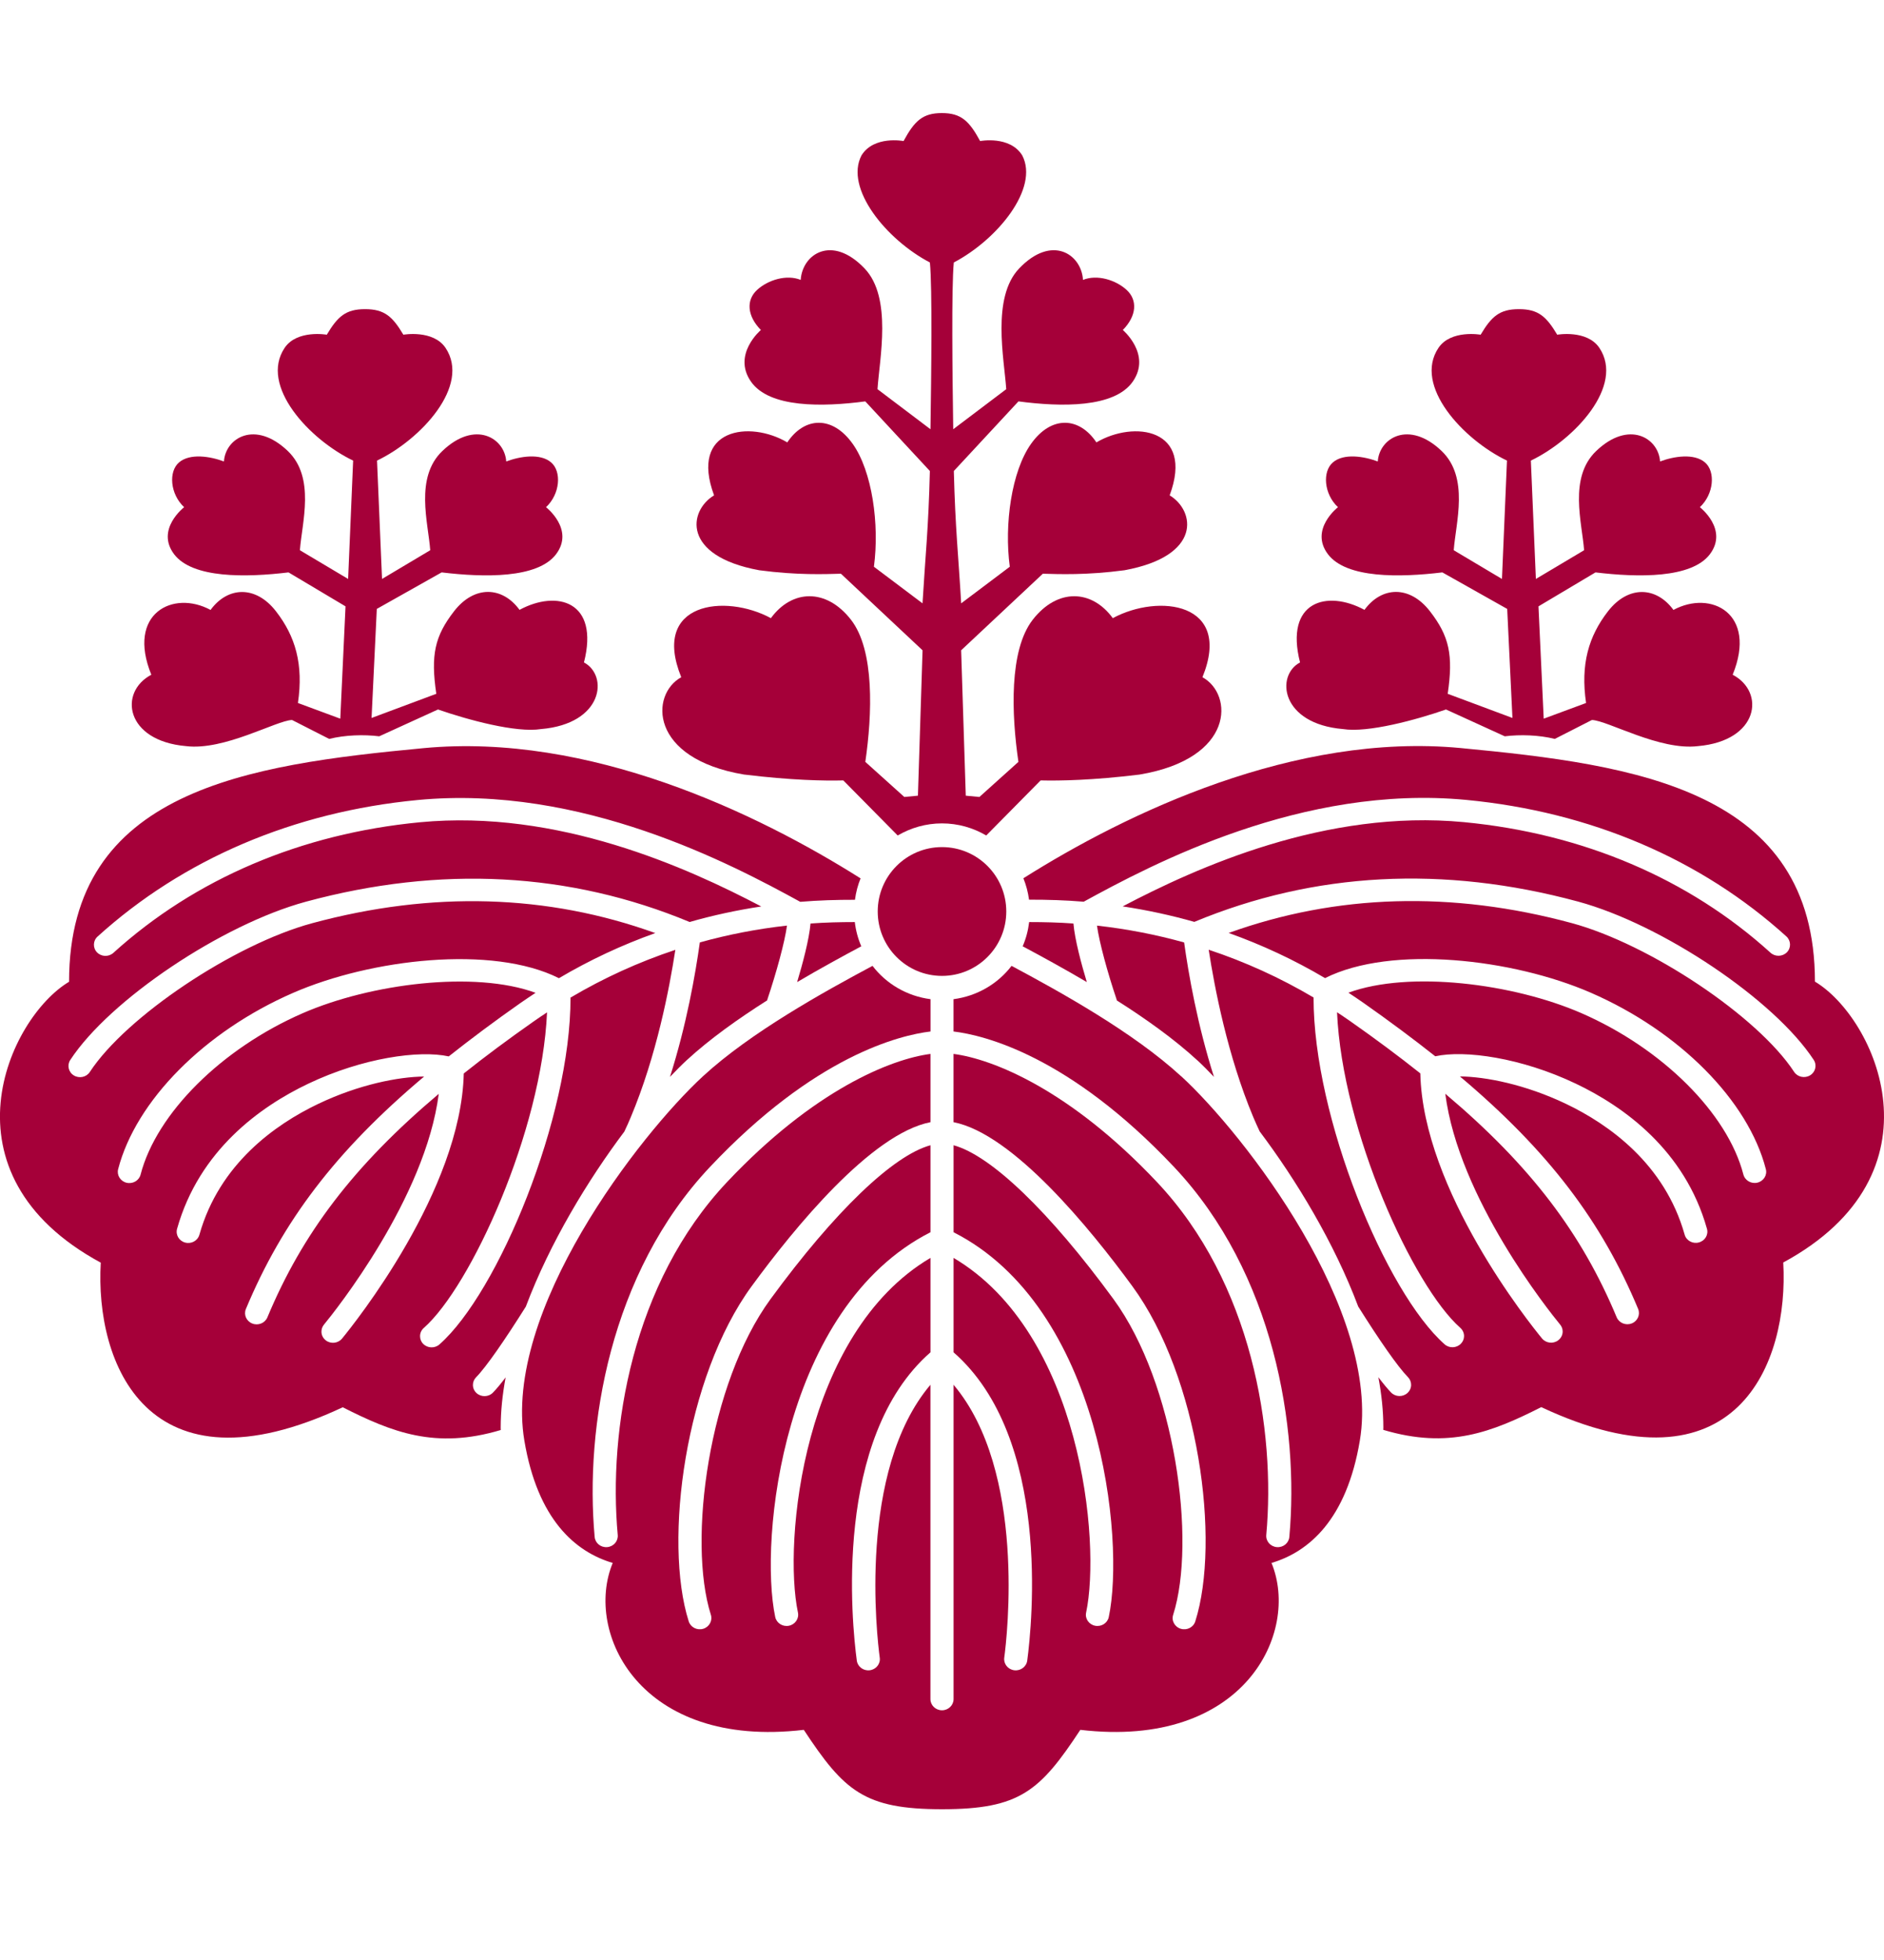
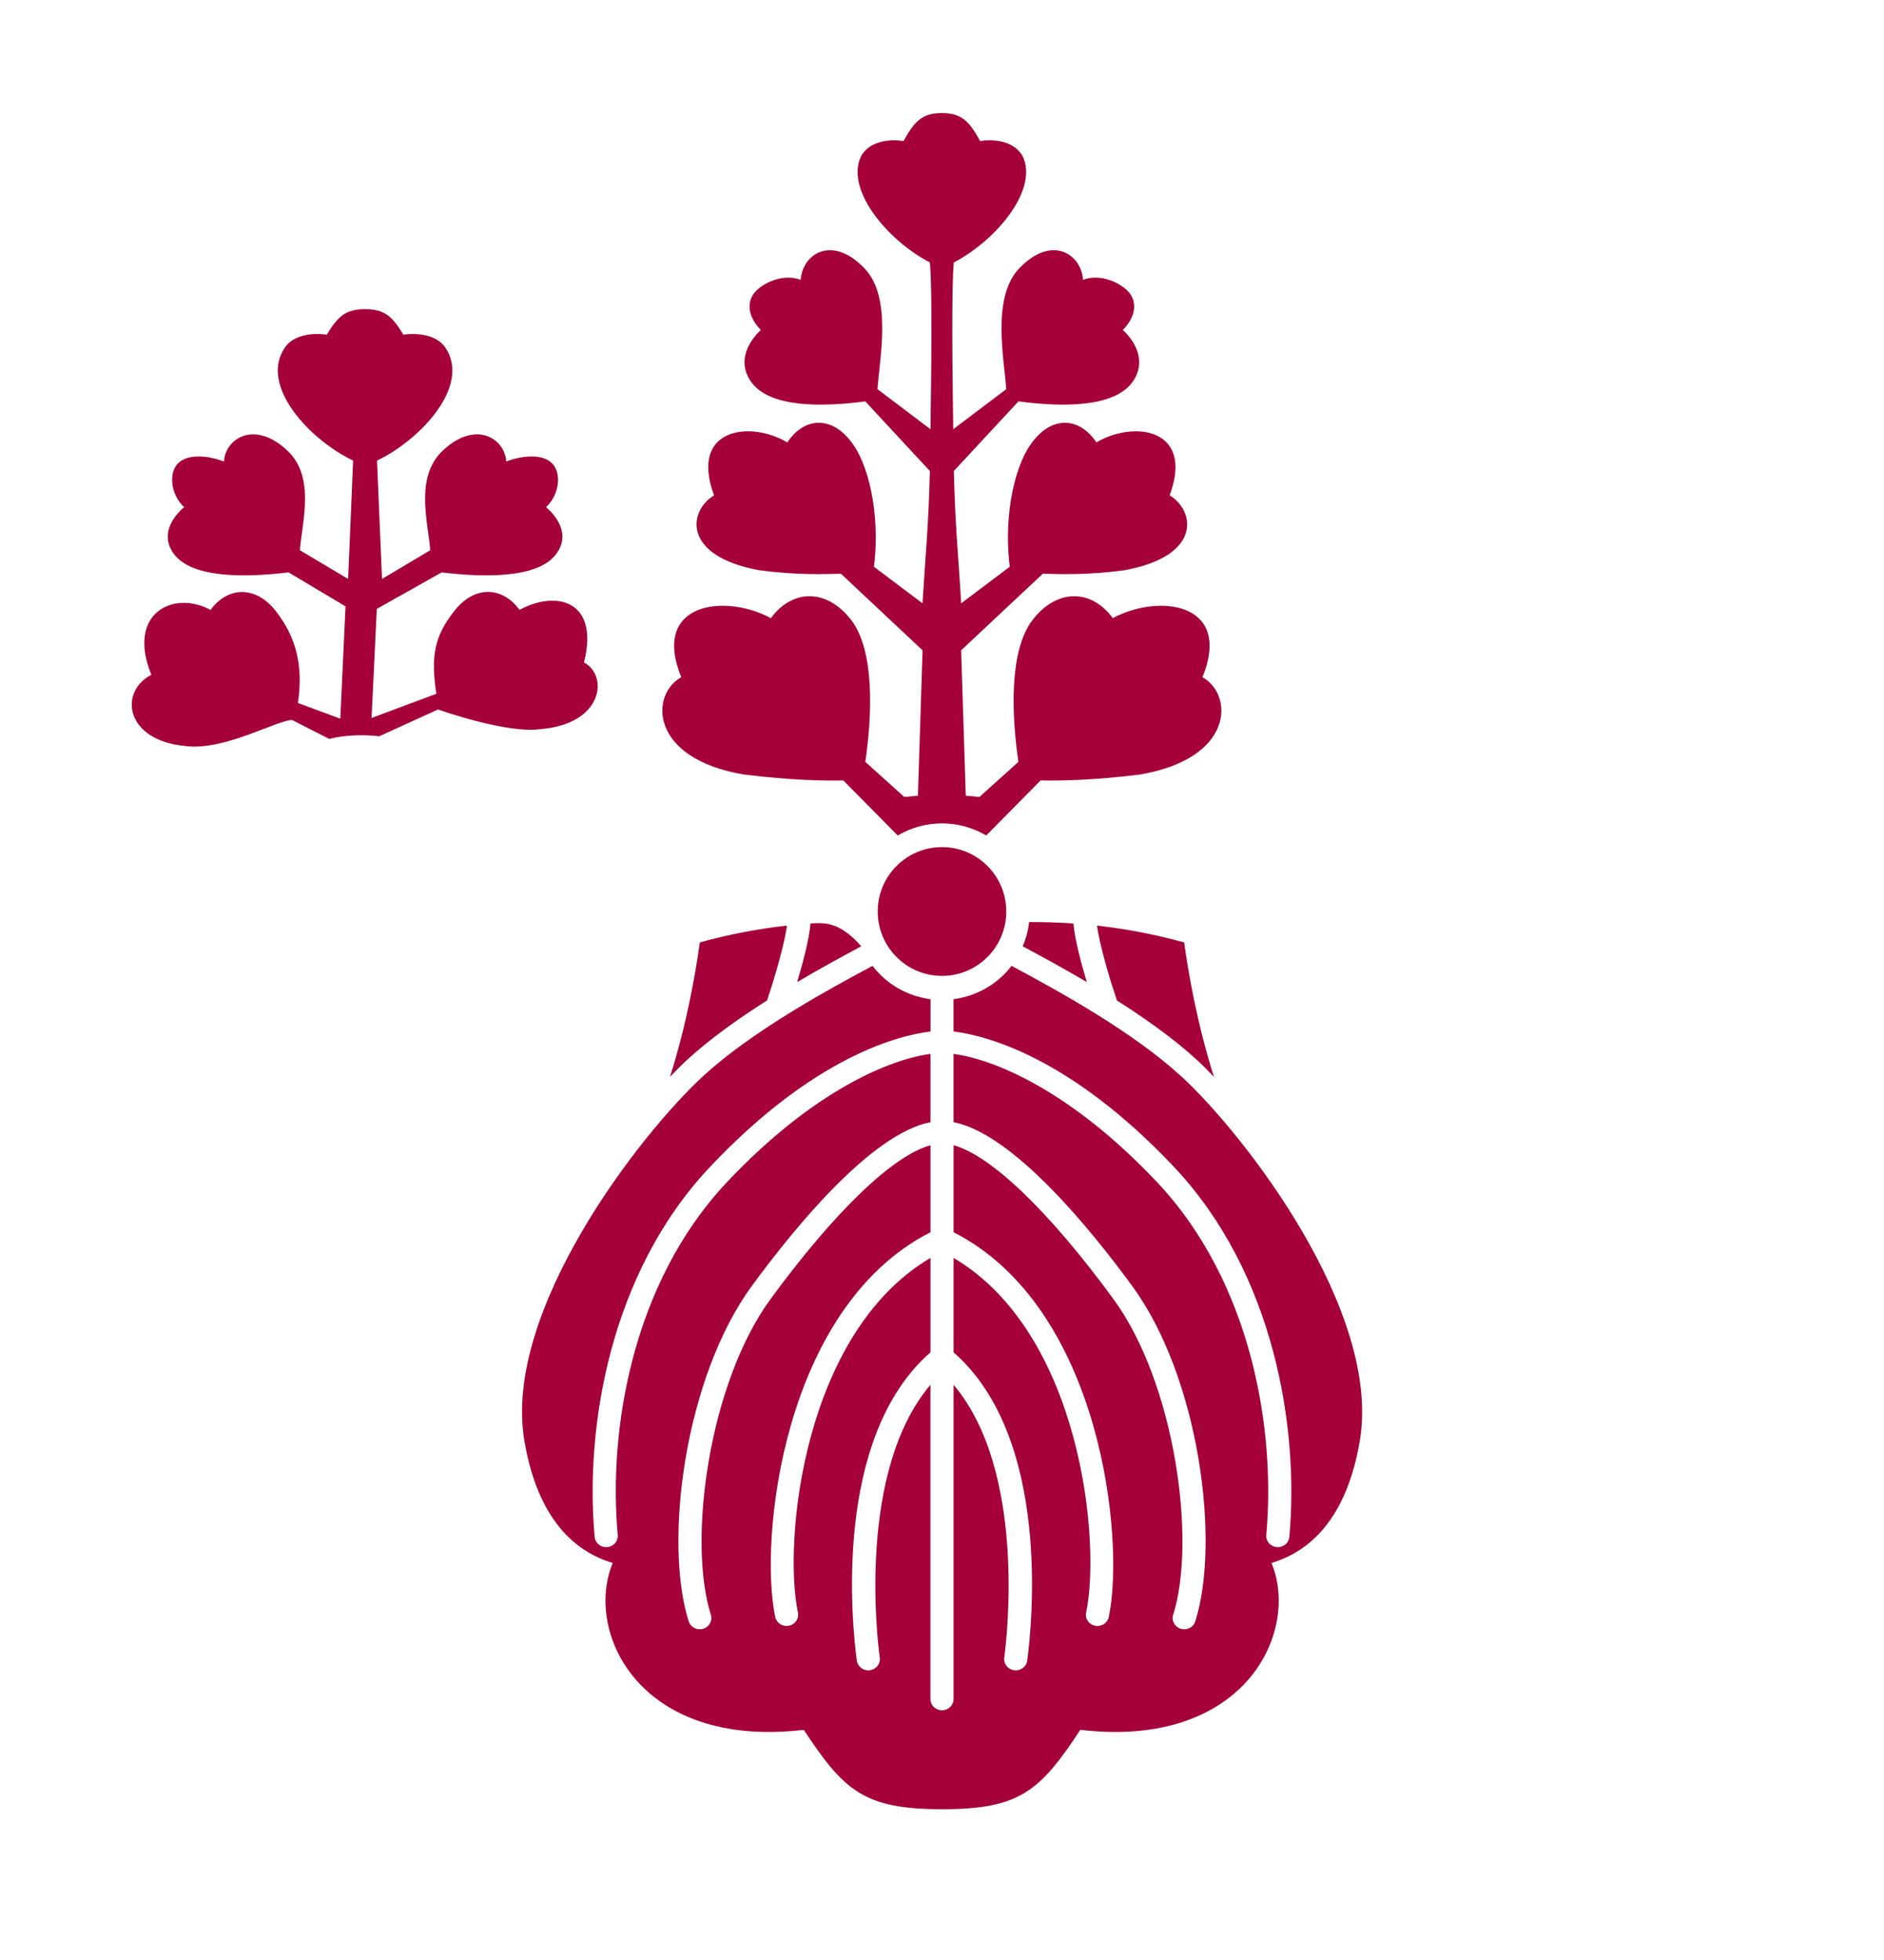
<svg xmlns="http://www.w3.org/2000/svg" width="50" height="52" viewBox="0 0 50 52" fill="none">
  <g clip-path="url(#clip0_1414_17211)">
    <path d="M26.706 24.182C26.706 25.126 25.942 25.891 25 25.891C24.058 25.891 23.294 25.126 23.294 24.182C23.294 23.239 24.058 22.474 25 22.474C25.942 22.474 26.706 23.239 26.706 24.182Z" fill="#A50039" />
-     <path d="M21.156 26.055C21.777 25.689 22.372 25.365 22.858 25.106C22.771 24.905 22.712 24.688 22.686 24.463C22.29 24.463 21.897 24.473 21.511 24.501C21.473 24.928 21.302 25.567 21.155 26.055H21.156Z" fill="#A50039" />
+     <path d="M21.156 26.055C21.777 25.689 22.372 25.365 22.858 25.106C22.29 24.463 21.897 24.473 21.511 24.501C21.473 24.928 21.302 25.567 21.155 26.055H21.156Z" fill="#A50039" />
    <path d="M19.756 20.55C20.998 20.702 21.875 20.718 22.381 20.705L23.824 22.166C24.17 21.964 24.57 21.845 24.999 21.845C25.428 21.845 25.828 21.963 26.174 22.166L27.617 20.705C28.123 20.717 29 20.702 30.242 20.55C32.773 20.126 32.738 18.42 31.912 17.967C32.722 15.978 30.748 15.743 29.533 16.4C28.976 15.638 28.066 15.597 27.407 16.443C26.777 17.254 26.844 18.954 27.028 20.213L25.993 21.144L25.631 21.11L25.508 17.253L27.676 15.221C28.089 15.232 28.828 15.264 29.843 15.129C31.91 14.75 31.716 13.548 31.042 13.142C31.703 11.359 30.091 11.149 29.098 11.737C28.643 11.055 27.899 11.018 27.362 11.777C26.847 12.503 26.648 13.908 26.799 15.036L25.509 16.007C25.436 14.754 25.353 14.027 25.314 12.496L27.029 10.649C28.156 10.798 29.578 10.827 30.066 10.12C30.562 9.399 29.799 8.755 29.799 8.755C30.172 8.376 30.19 7.958 29.9 7.692C29.611 7.426 29.115 7.274 28.742 7.426C28.701 6.744 27.915 6.212 27.047 7.123C26.31 7.895 26.651 9.524 26.705 10.325L25.298 11.388C25.277 9.946 25.249 7.641 25.313 6.964C26.471 6.357 27.584 4.994 27.129 4.122C26.798 3.591 26.012 3.742 26.012 3.742C25.723 3.211 25.509 3 24.996 3C24.483 3 24.269 3.211 23.98 3.742C23.98 3.742 23.194 3.59 22.864 4.122C22.409 4.994 23.521 6.358 24.679 6.964C24.744 7.641 24.716 9.946 24.694 11.388L23.288 10.325C23.341 9.524 23.684 7.895 22.946 7.123C22.077 6.212 21.292 6.744 21.25 7.426C20.878 7.274 20.381 7.426 20.092 7.692C19.803 7.958 19.821 8.375 20.193 8.755C20.193 8.755 19.43 9.4 19.927 10.12C20.414 10.828 21.836 10.798 22.964 10.649L24.678 12.496C24.641 14.027 24.557 14.754 24.483 16.007L23.193 15.036C23.344 13.909 23.146 12.503 22.631 11.777C22.093 11.018 21.349 11.055 20.894 11.737C19.902 11.148 18.289 11.359 18.951 13.142C18.276 13.547 18.082 14.749 20.149 15.129C21.165 15.264 21.903 15.232 22.317 15.221L24.484 17.253L24.361 21.11L24 21.144L22.965 20.213C23.149 18.954 23.215 17.253 22.585 16.443C21.927 15.597 21.016 15.638 20.459 16.4C19.245 15.743 17.271 15.978 18.08 17.967C17.254 18.42 17.219 20.126 19.75 20.55H19.756Z" fill="#A50039" />
    <path d="M28.843 26.055C28.696 25.566 28.525 24.928 28.488 24.501C28.102 24.473 27.709 24.463 27.313 24.463C27.286 24.688 27.228 24.905 27.141 25.106C27.628 25.366 28.221 25.689 28.843 26.055Z" fill="#A50039" />
-     <path d="M13.081 36.948C12.964 37.067 12.77 37.071 12.646 36.959C12.583 36.9 12.551 36.823 12.551 36.744C12.551 36.67 12.579 36.597 12.636 36.539C12.906 36.264 13.398 35.551 13.955 34.666C14.594 32.97 15.601 31.311 16.57 30.021C16.636 29.881 16.695 29.751 16.742 29.636C17.425 28.008 17.768 26.213 17.923 25.2C16.957 25.521 16.028 25.942 15.141 26.467C15.146 29.648 13.221 34.295 11.662 35.669C11.537 35.779 11.343 35.771 11.228 35.65C11.173 35.594 11.148 35.521 11.148 35.45C11.148 35.369 11.181 35.289 11.248 35.231C12.496 34.13 14.377 30.012 14.518 26.859C14.401 26.937 14.284 27.013 14.169 27.095C13.491 27.57 12.875 28.028 12.308 28.48C12.237 31.583 9.404 35.116 9.078 35.513C8.973 35.641 8.779 35.663 8.647 35.561C8.57 35.502 8.531 35.416 8.531 35.329C8.531 35.264 8.552 35.199 8.597 35.144C8.891 34.787 11.289 31.79 11.644 29.021C9.378 30.933 8.021 32.731 7.096 34.951C7.033 35.102 6.854 35.176 6.696 35.114C6.539 35.053 6.462 34.88 6.526 34.728C7.493 32.411 8.903 30.541 11.256 28.561C10.57 28.568 9.521 28.774 8.447 29.286C7.299 29.834 5.821 30.882 5.292 32.758C5.247 32.917 5.079 33.01 4.915 32.966C4.752 32.924 4.655 32.76 4.699 32.602C5.288 30.512 6.914 29.356 8.175 28.754C9.627 28.062 11.133 27.855 11.909 28.027C12.489 27.568 13.117 27.098 13.806 26.615C13.941 26.52 14.078 26.431 14.214 26.34C12.594 25.746 9.84 26.095 8.034 26.881C5.882 27.818 4.152 29.539 3.731 31.163C3.691 31.322 3.523 31.418 3.359 31.379C3.195 31.339 3.095 31.178 3.135 31.02C3.607 29.2 5.43 27.363 7.782 26.34C9.84 25.444 13.065 25.063 14.834 25.952C15.653 25.468 16.507 25.07 17.391 24.755C14.53 23.725 11.473 23.632 8.286 24.493C6.213 25.052 3.345 26.971 2.384 28.44C2.294 28.579 2.104 28.619 1.96 28.532C1.817 28.445 1.774 28.261 1.864 28.123C2.909 26.527 5.891 24.526 8.121 23.922C11.694 22.956 15.12 23.139 18.302 24.461C18.922 24.284 19.555 24.147 20.203 24.049C18.239 23.018 14.81 21.465 11.146 21.815C7.991 22.117 5.178 23.314 3.009 25.28C2.885 25.392 2.691 25.386 2.575 25.267C2.46 25.148 2.466 24.959 2.589 24.848C4.857 22.792 7.796 21.539 11.086 21.225C15.439 20.809 19.436 22.939 21.238 23.926C21.715 23.886 22.2 23.871 22.69 23.872C22.716 23.673 22.766 23.483 22.839 23.304C20.1 21.574 15.636 19.432 11.237 19.849C6.573 20.291 1.833 20.956 1.833 26.047C0.227 27.006 -1.685 31.139 2.674 33.499C2.52 36.155 3.897 39.771 9.096 37.336C10.4 37.995 11.552 38.459 13.29 37.939C13.29 37.918 13.288 37.898 13.288 37.876C13.288 37.443 13.335 36.996 13.419 36.543C13.288 36.717 13.172 36.856 13.08 36.949L13.081 36.948Z" fill="#A50039" />
-     <path d="M48.167 26.045C48.167 20.954 43.426 20.29 38.764 19.846C34.364 19.429 29.9 21.571 27.16 23.301C27.233 23.481 27.283 23.671 27.31 23.869C27.799 23.868 28.284 23.883 28.761 23.923C30.564 22.936 34.561 20.806 38.913 21.222C42.204 21.536 45.141 22.789 47.41 24.845C47.532 24.957 47.539 25.145 47.424 25.264C47.307 25.383 47.113 25.389 46.989 25.277C44.821 23.311 42.007 22.114 38.854 21.812C35.189 21.462 31.758 23.016 29.795 24.047C30.443 24.145 31.076 24.282 31.697 24.458C34.88 23.136 38.304 22.953 41.879 23.919C44.108 24.523 47.091 26.524 48.135 28.12C48.225 28.259 48.183 28.442 48.039 28.529C47.895 28.616 47.706 28.576 47.614 28.437C46.654 26.968 43.785 25.051 41.712 24.49C38.528 23.629 35.469 23.722 32.608 24.752C33.492 25.067 34.347 25.466 35.166 25.95C36.934 25.061 40.158 25.441 42.218 26.337C44.569 27.36 46.394 29.197 46.864 31.017C46.906 31.175 46.806 31.336 46.641 31.376C46.477 31.416 46.31 31.319 46.268 31.16C45.847 29.535 44.117 27.815 41.966 26.878C40.158 26.092 37.405 25.743 35.786 26.337C35.923 26.428 36.059 26.517 36.193 26.612C36.881 27.096 37.511 27.565 38.091 28.024C38.867 27.852 40.373 28.059 41.825 28.752C43.085 29.353 44.714 30.51 45.301 32.599C45.347 32.757 45.25 32.92 45.085 32.963C44.922 33.007 44.752 32.913 44.709 32.755C44.18 30.879 42.701 29.831 41.554 29.283C40.479 28.771 39.43 28.565 38.745 28.558C41.097 30.539 42.508 32.408 43.474 34.725C43.538 34.878 43.461 35.05 43.305 35.111C43.147 35.173 42.968 35.099 42.905 34.948C41.98 32.728 40.624 30.93 38.357 29.018C38.711 31.787 41.11 34.784 41.404 35.141C41.45 35.196 41.472 35.261 41.472 35.326C41.472 35.413 41.432 35.499 41.355 35.558C41.223 35.66 41.029 35.638 40.924 35.51C40.597 35.113 37.764 31.58 37.694 28.477C37.127 28.026 36.511 27.567 35.832 27.091C35.718 27.01 35.6 26.934 35.484 26.856C35.624 30.011 37.507 34.127 38.755 35.228C38.821 35.287 38.855 35.367 38.855 35.447C38.855 35.518 38.828 35.591 38.773 35.647C38.658 35.768 38.464 35.776 38.34 35.666C36.781 34.291 34.856 29.645 34.861 26.464C33.974 25.94 33.046 25.518 32.078 25.197C32.234 26.21 32.578 28.005 33.259 29.633C33.307 29.748 33.366 29.878 33.431 30.018C34.401 31.308 35.408 32.968 36.046 34.663C36.602 35.548 37.095 36.261 37.366 36.536C37.422 36.594 37.45 36.667 37.45 36.741C37.45 36.819 37.418 36.897 37.354 36.956C37.23 37.069 37.037 37.064 36.919 36.945C36.829 36.852 36.713 36.712 36.581 36.539C36.666 36.992 36.713 37.438 36.713 37.872C36.713 37.894 36.711 37.914 36.711 37.935C38.449 38.455 39.6 37.991 40.904 37.332C46.103 39.767 47.479 36.151 47.326 33.495C51.683 31.135 49.773 27.002 48.167 26.043V26.045Z" fill="#A50039" />
    <path d="M17.781 28.57C17.939 28.404 18.089 28.253 18.229 28.124C18.836 27.565 19.594 27.026 20.361 26.54C20.363 26.532 20.362 26.525 20.365 26.518C20.604 25.807 20.828 24.991 20.886 24.556C20.093 24.645 19.322 24.794 18.573 25.003C18.455 25.851 18.22 27.188 17.781 28.57Z" fill="#A50039" />
    <path d="M31.77 28.125C31.911 28.254 32.06 28.404 32.218 28.571C31.779 27.188 31.544 25.852 31.426 25.004C30.676 24.795 29.906 24.646 29.113 24.557C29.172 24.992 29.394 25.808 29.635 26.519C29.637 26.526 29.636 26.534 29.638 26.541C30.404 27.027 31.163 27.567 31.769 28.125H31.77Z" fill="#A50039" />
    <path d="M31.346 28.554C30.082 27.39 28.129 26.31 26.846 25.625C26.485 26.097 25.935 26.427 25.306 26.509V27.366C26.125 27.465 28.376 28.011 31.158 30.96C33.816 33.778 34.481 37.879 34.218 40.777C34.203 40.94 34.055 41.061 33.885 41.046C33.717 41.032 33.591 40.888 33.606 40.724C33.858 37.951 33.228 34.035 30.703 31.359C28.402 28.919 26.358 28.098 25.306 27.961V29.772C26.881 30.08 28.931 32.591 30.053 34.126C31.817 36.536 32.398 40.885 31.722 43.016C31.673 43.173 31.501 43.261 31.339 43.213C31.176 43.164 31.084 42.999 31.135 42.842C31.757 40.881 31.189 36.708 29.552 34.468C27.846 32.136 26.297 30.654 25.307 30.384V32.692C29.231 34.687 29.861 40.85 29.426 42.901C29.392 43.062 29.231 43.165 29.063 43.132C28.898 43.099 28.79 42.943 28.825 42.782C29.222 40.904 28.692 35.37 25.307 33.373V35.878C27.9 38.145 27.392 43.079 27.262 44.057C27.24 44.219 27.086 44.334 26.918 44.313C26.749 44.292 26.631 44.142 26.652 43.981C26.724 43.448 27.243 39.029 25.307 36.739V45.078C25.307 45.242 25.169 45.375 25 45.375C24.831 45.375 24.693 45.242 24.693 45.078V36.739C22.756 39.029 23.276 43.448 23.348 43.981C23.37 44.143 23.251 44.292 23.082 44.313C22.914 44.334 22.761 44.219 22.739 44.057C22.608 43.079 22.1 38.145 24.694 35.878V33.373C21.309 35.37 20.779 40.904 21.177 42.782C21.21 42.943 21.103 43.099 20.937 43.132C20.77 43.165 20.609 43.061 20.574 42.901C20.14 40.85 20.77 34.688 24.694 32.692V30.384C23.703 30.654 22.155 32.136 20.448 34.468C18.81 36.708 18.243 40.881 18.866 42.842C18.915 42.998 18.824 43.164 18.662 43.213C18.499 43.261 18.328 43.172 18.278 43.016C17.602 40.885 18.184 36.537 19.947 34.126C21.071 32.59 23.119 30.079 24.694 29.772V27.961C23.641 28.098 21.598 28.919 19.297 31.359C16.772 34.035 16.142 37.951 16.394 40.724C16.409 40.887 16.284 41.032 16.115 41.046C15.945 41.061 15.797 40.94 15.782 40.777C15.518 37.878 16.184 33.777 18.842 30.96C21.624 28.011 23.875 27.465 24.695 27.366V26.509C24.065 26.427 23.516 26.097 23.156 25.625C21.873 26.31 19.92 27.39 18.656 28.554C16.974 30.104 13.339 34.789 13.916 38.22C14.268 40.315 15.266 41.171 16.261 41.466C15.496 43.311 16.979 46.407 21.332 45.894C22.402 47.517 22.938 48 25.002 48C27.066 48 27.601 47.517 28.671 45.894C33.026 46.406 34.507 43.311 33.745 41.466C34.738 41.171 35.738 40.315 36.089 38.22C36.664 34.789 33.032 30.103 31.349 28.554H31.346Z" fill="#A50039" />
    <path d="M10.068 19.535C9.653 19.483 9.152 19.5 8.737 19.604L7.751 19.102C7.338 19.112 5.954 19.92 4.938 19.795C3.325 19.656 3.14 18.363 4.016 17.901C3.354 16.273 4.596 15.645 5.588 16.182C6.043 15.559 6.787 15.525 7.324 16.218C7.839 16.881 8.058 17.622 7.907 18.651L9.031 19.067L9.17 16.087L7.657 15.186C6.53 15.322 5.108 15.349 4.62 14.703C4.124 14.044 4.887 13.456 4.887 13.456C4.514 13.11 4.466 12.507 4.755 12.265C5.044 12.023 5.571 12.104 5.943 12.243C5.984 11.62 6.77 11.135 7.639 11.966C8.375 12.673 8.013 13.866 7.959 14.598L9.239 15.36L9.372 12.22C8.214 11.665 6.877 10.233 7.556 9.226C7.887 8.741 8.673 8.88 8.673 8.88C8.962 8.395 9.176 8.202 9.689 8.202C10.202 8.202 10.416 8.395 10.705 8.88C10.705 8.88 11.491 8.741 11.822 9.226C12.501 10.233 11.164 11.666 10.006 12.22L10.139 15.36L11.418 14.598C11.365 13.866 11.002 12.673 11.739 11.966C12.608 11.135 13.394 11.62 13.435 12.243C13.807 12.104 14.334 12.022 14.623 12.265C14.912 12.508 14.864 13.11 14.491 13.456C14.491 13.456 15.254 14.045 14.758 14.703C14.27 15.35 12.848 15.322 11.721 15.186L10 16.155L9.861 19.048L11.579 18.407C11.428 17.377 11.537 16.879 12.051 16.216C12.589 15.523 13.333 15.556 13.788 16.18C14.78 15.643 15.913 15.947 15.498 17.575C16.15 17.92 16.017 19.203 14.356 19.343C13.7 19.447 12.42 19.1 11.624 18.823L10.068 19.533V19.535Z" fill="#A50039" />
-     <path d="M39.932 19.535C40.347 19.483 40.848 19.5 41.263 19.604L42.248 19.102C42.662 19.112 44.046 19.92 45.062 19.795C46.675 19.656 46.86 18.363 45.984 17.901C46.646 16.273 45.404 15.645 44.412 16.182C43.957 15.559 43.213 15.525 42.675 16.218C42.161 16.881 41.943 17.622 42.093 18.651L40.969 19.067L40.83 16.087L42.343 15.186C43.47 15.322 44.892 15.349 45.38 14.703C45.876 14.044 45.113 13.456 45.113 13.456C45.486 13.11 45.534 12.507 45.245 12.265C44.956 12.023 44.429 12.104 44.057 12.243C44.016 11.62 43.23 11.135 42.361 11.966C41.624 12.673 41.987 13.866 42.041 14.598L40.761 15.36L40.628 12.22C41.786 11.665 43.123 10.233 42.444 9.226C42.113 8.741 41.327 8.88 41.327 8.88C41.038 8.395 40.824 8.202 40.311 8.202C39.798 8.202 39.584 8.395 39.295 8.88C39.295 8.88 38.509 8.741 38.178 9.226C37.499 10.233 38.836 11.666 39.994 12.22L39.861 15.36L38.581 14.598C38.635 13.866 38.998 12.673 38.261 11.966C37.392 11.135 36.606 11.62 36.565 12.243C36.193 12.104 35.666 12.022 35.377 12.265C35.088 12.508 35.136 13.11 35.509 13.456C35.509 13.456 34.746 14.045 35.242 14.703C35.73 15.35 37.152 15.322 38.279 15.186L40 16.155L40.139 19.048L38.421 18.407C38.572 17.377 38.463 16.879 37.949 16.216C37.411 15.523 36.667 15.556 36.212 16.18C35.22 15.643 34.087 15.947 34.502 17.575C33.85 17.92 33.983 19.203 35.644 19.343C36.3 19.447 37.58 19.1 38.376 18.823L39.932 19.533V19.535Z" fill="#A50039" />
  </g>
  <defs>
    <clipPath id="clip0_1414_17211">
      <rect width="50" height="45" fill="white" transform="translate(0 3)" />
    </clipPath>
  </defs>
</svg>